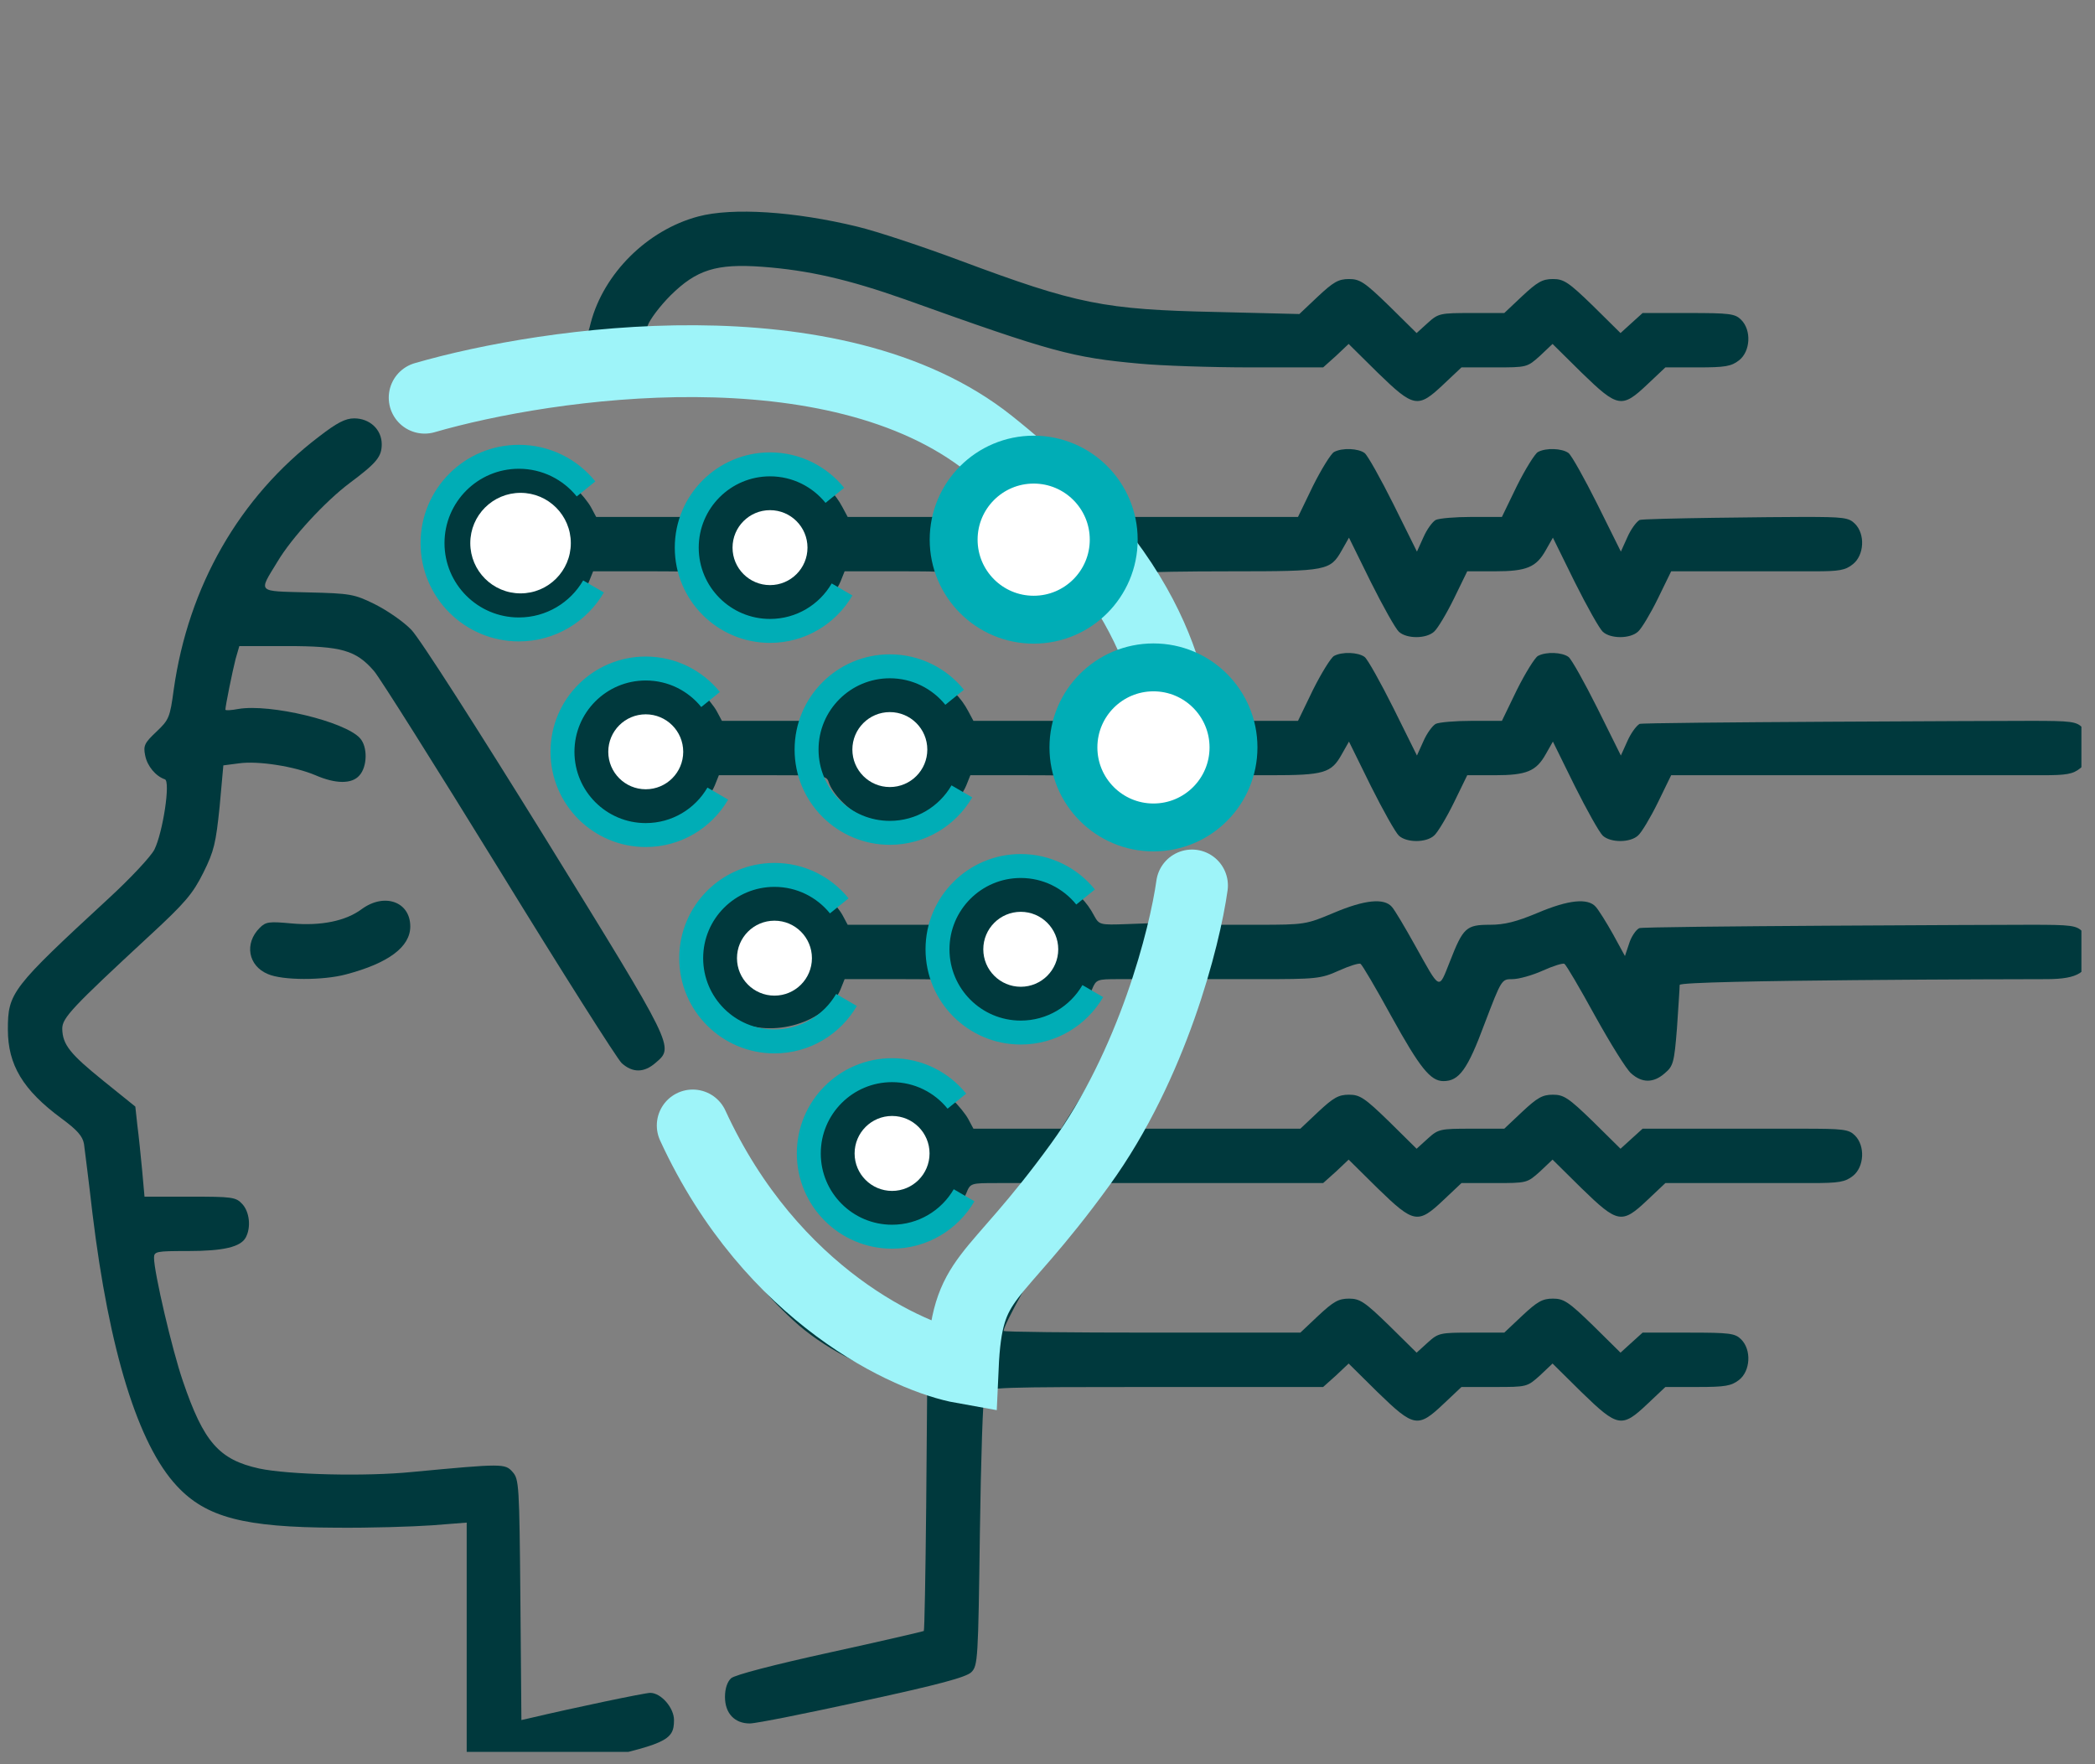
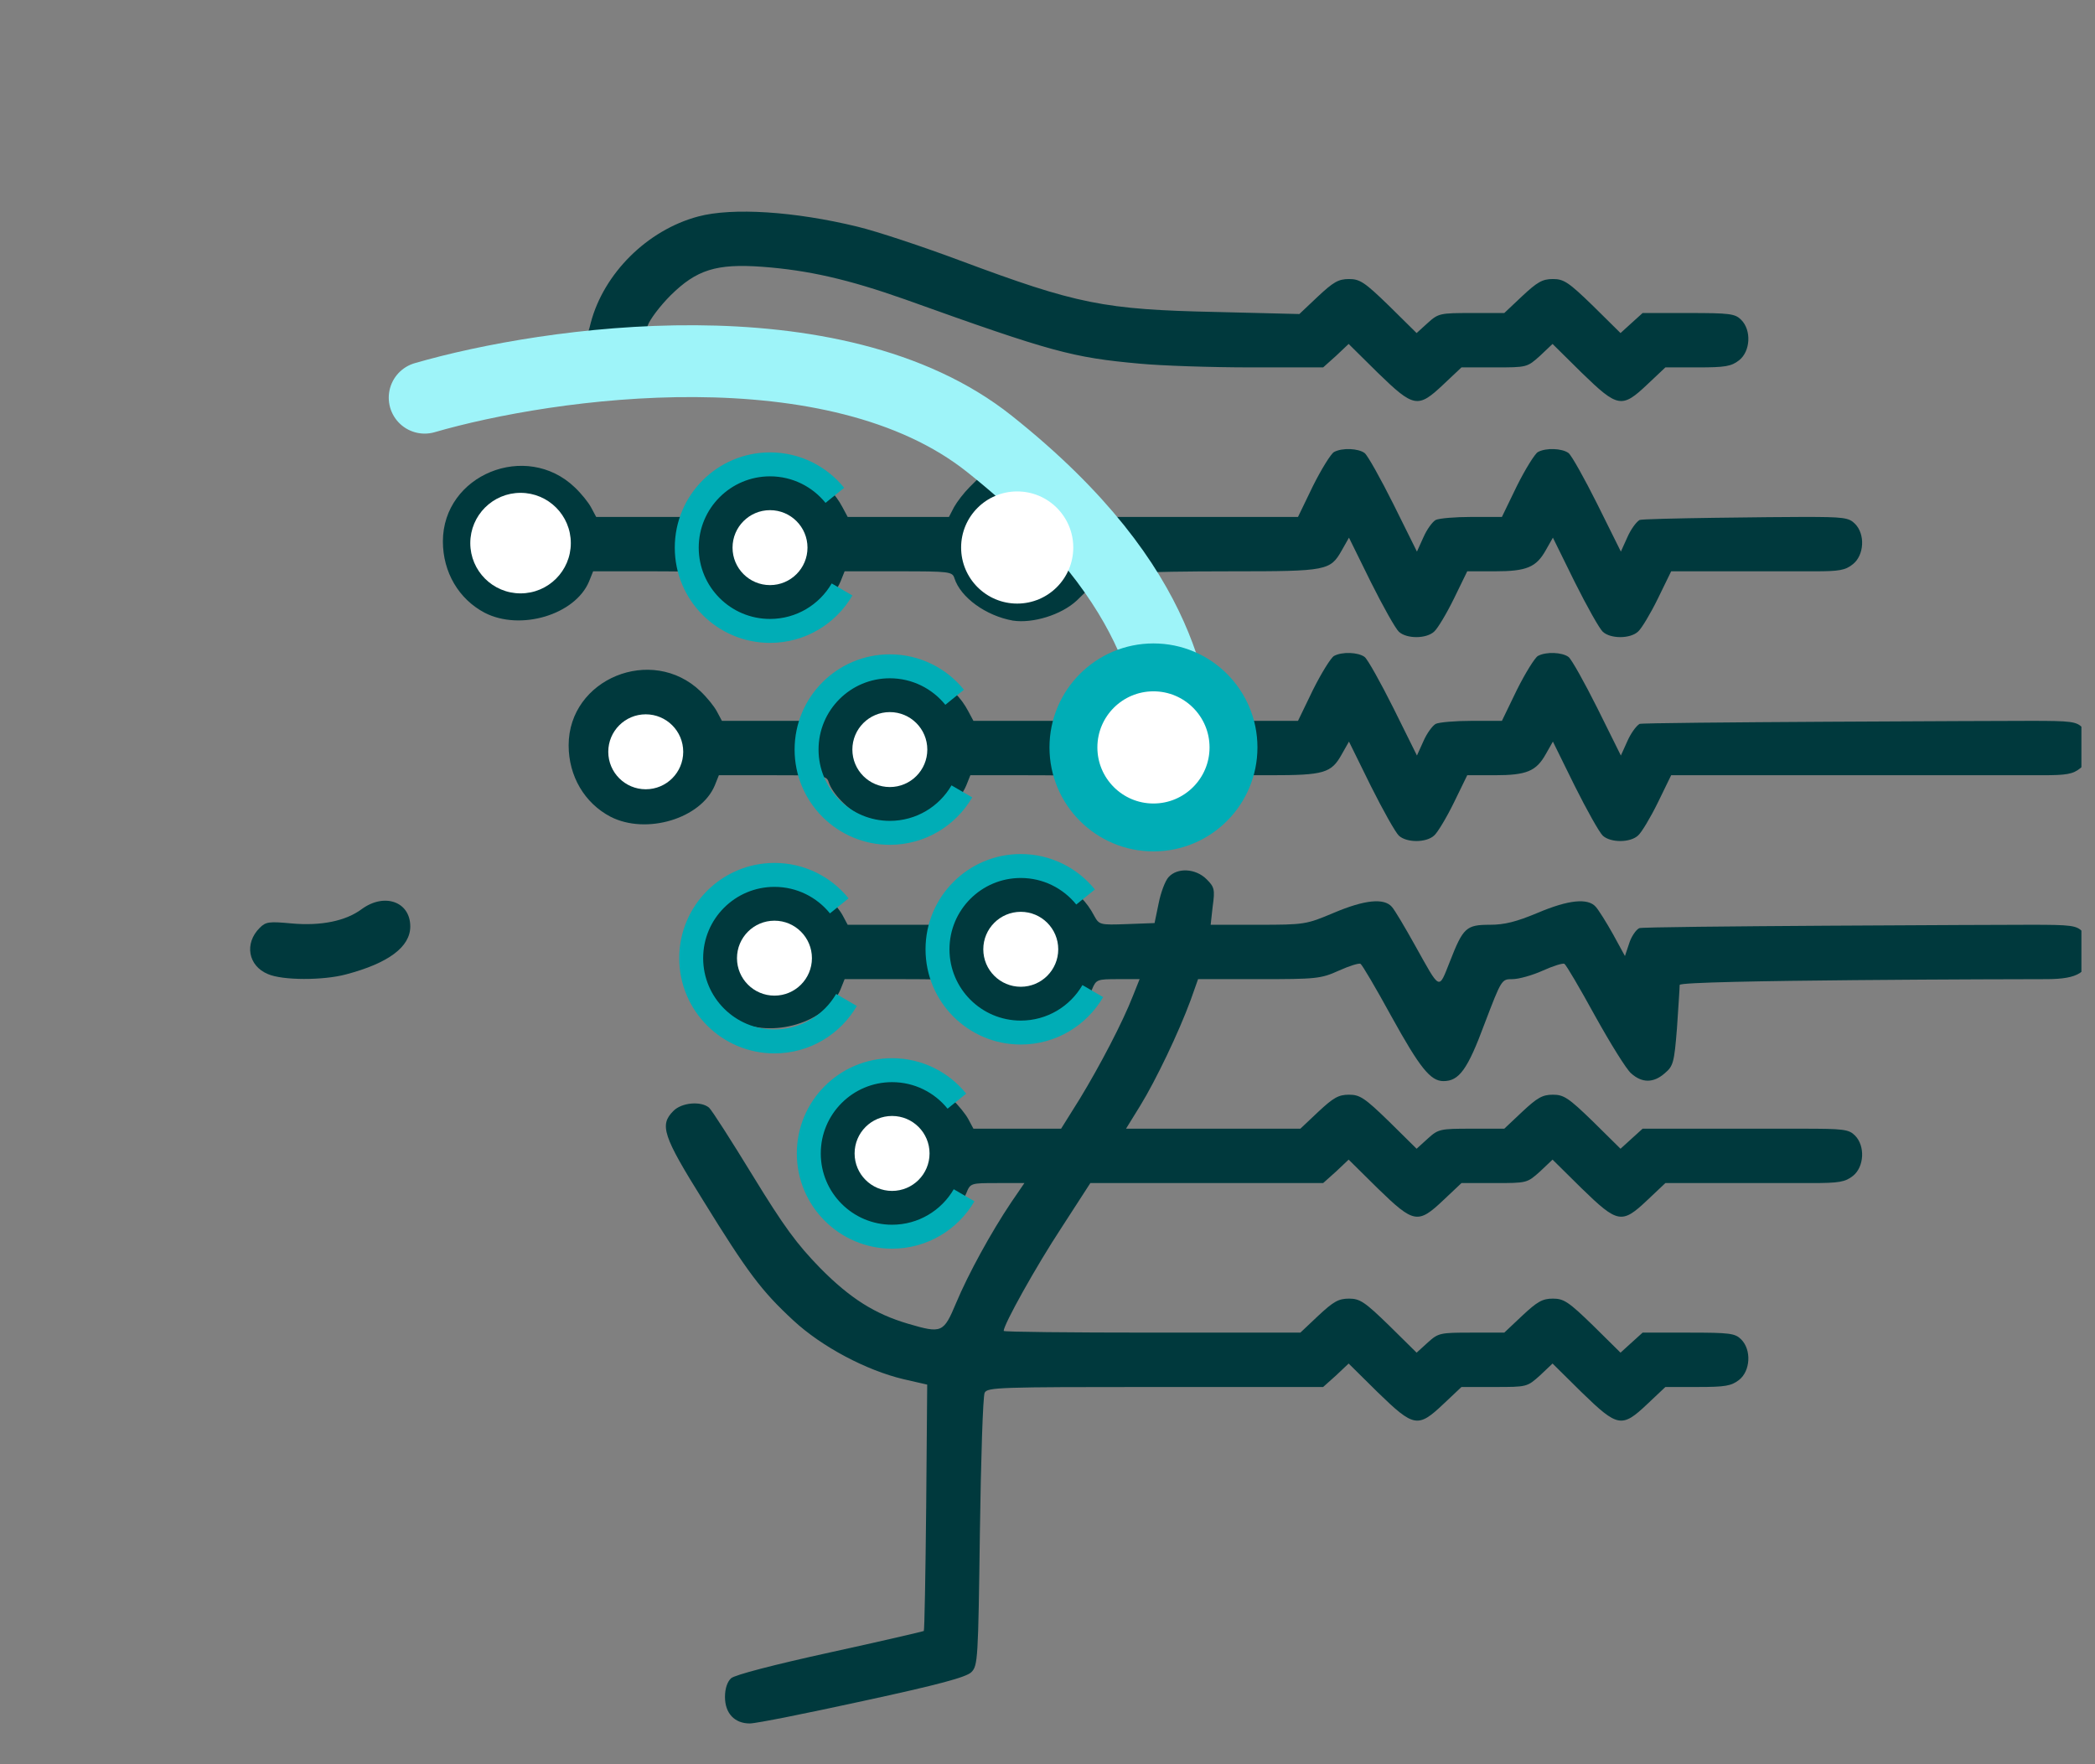
<svg xmlns="http://www.w3.org/2000/svg" width="133" height="112" viewBox="0 0 133 112" fill="none">
  <rect x="0" y="0" width="133" height="112" fill="#808080" stroke="none" />
  <g clip-path="url(#clip0_146_1617)">
    <path d="M44.321 13.744C41.084 14.607 38.323 17.369 37.503 20.497C37.266 21.468 37.244 21.49 36.187 21.662C31.979 22.353 27.966 23.453 27.233 24.1C26.672 24.618 26.672 25.977 27.254 26.56C27.837 27.143 28.376 27.099 30.987 26.344C33.857 25.503 36.338 25.093 40.265 24.791C48.032 24.208 55.152 25.805 60.848 29.408L62.208 30.271L61.56 30.918C61.193 31.285 60.762 31.846 60.568 32.191L60.244 32.817H53.814L53.491 32.213C51.678 28.739 46.392 28.739 44.601 32.213L44.278 32.817H37.848L37.525 32.213C37.352 31.889 36.899 31.328 36.489 30.94C33.404 27.984 28.117 30.142 28.117 34.371C28.117 36.334 29.131 38.038 30.771 38.901C33.037 40.067 36.51 39.031 37.395 36.916L37.654 36.269H41.084C44.299 36.269 44.493 36.291 44.623 36.701C44.86 37.434 45.81 38.427 46.759 38.901C49.003 40.067 52.477 39.031 53.361 36.916L53.62 36.269H57.051C60.266 36.269 60.46 36.291 60.589 36.701C60.978 37.931 62.596 39.096 64.3 39.398C65.573 39.592 67.386 39.031 68.357 38.125L69.112 37.391L69.5 37.974C70.147 38.901 71.032 40.498 71.464 41.534L71.895 42.483L70.73 43.066C69.867 43.476 69.371 43.907 68.874 44.706L68.184 45.763H61.797L61.474 45.159C59.661 41.685 54.375 41.685 52.585 45.159L52.261 45.763H45.831L45.508 45.159C45.335 44.835 44.882 44.274 44.472 43.886C41.387 40.93 36.1 43.087 36.1 47.316C36.1 49.28 37.114 50.984 38.754 51.847C41.02 53.012 44.493 51.977 45.378 49.862L45.637 49.215H49.068C52.282 49.215 52.477 49.236 52.606 49.646C52.843 50.38 53.793 51.373 54.742 51.847C56.986 53.012 60.46 51.977 61.344 49.862L61.603 49.215H65.034C68.249 49.215 68.443 49.236 68.572 49.646C68.81 50.38 69.759 51.373 70.708 51.847C72.952 53.012 76.426 51.977 77.311 49.862L77.57 49.215H80.633C84.064 49.215 84.517 49.085 85.186 47.877L85.639 47.079L87.02 49.884C87.797 51.437 88.595 52.861 88.811 53.055C89.307 53.508 90.558 53.508 91.055 53.034C91.27 52.84 91.831 51.912 92.306 50.941L93.147 49.215H94.895C96.923 49.215 97.527 48.956 98.132 47.877L98.585 47.079L99.966 49.884C100.742 51.437 101.541 52.861 101.756 53.055C102.253 53.508 103.504 53.508 104 53.034C104.216 52.84 104.777 51.912 105.252 50.941L106.093 49.215H129.638C131.191 49.215 131.601 49.15 132.076 48.762C132.788 48.201 132.874 46.863 132.205 46.194C131.817 45.806 131.493 45.763 128.947 45.763C127.394 45.763 104.302 45.849 104.087 45.957C103.871 46.086 103.526 46.561 103.31 47.057L102.9 47.964L101.411 44.964C100.591 43.325 99.771 41.857 99.577 41.706C99.167 41.404 98.153 41.361 97.635 41.642C97.441 41.75 96.837 42.721 96.298 43.799L95.348 45.763H93.428C92.392 45.763 91.357 45.849 91.141 45.957C90.925 46.086 90.58 46.561 90.364 47.057L89.954 47.964L88.466 44.964C87.646 43.325 86.826 41.857 86.632 41.706C86.222 41.404 85.207 41.361 84.69 41.642C84.496 41.75 83.891 42.721 83.352 43.799L82.403 45.763H80.072C77.893 45.763 77.742 45.741 77.505 45.267C77.375 45.008 76.944 44.447 76.555 44.037C76.189 43.627 75.649 42.656 75.39 41.879C75.11 41.102 74.419 39.57 73.837 38.448C73.254 37.327 72.78 36.399 72.78 36.356C72.78 36.312 75.239 36.269 78.239 36.269C84.258 36.269 84.452 36.226 85.186 34.931L85.639 34.133L87.02 36.938C87.797 38.492 88.595 39.916 88.811 40.11C89.307 40.563 90.558 40.563 91.055 40.088C91.27 39.894 91.831 38.966 92.306 37.995L93.147 36.269H94.895C96.923 36.269 97.527 36.01 98.132 34.931L98.585 34.133L99.966 36.938C100.742 38.492 101.541 39.916 101.756 40.11C102.253 40.563 103.504 40.563 104 40.088C104.216 39.894 104.777 38.966 105.252 37.995L106.093 36.269H115.193C116.746 36.269 117.156 36.205 117.631 35.816C118.343 35.255 118.429 33.917 117.76 33.249C117.372 32.86 117.048 32.817 114.502 32.817C112.949 32.817 104.302 32.903 104.087 33.011C103.871 33.141 103.526 33.615 103.31 34.112L102.9 35.018L101.411 32.019C100.591 30.379 99.771 28.912 99.577 28.761C99.167 28.459 98.153 28.416 97.635 28.696C97.441 28.804 96.837 29.775 96.298 30.854L95.348 32.817H93.428C92.392 32.817 91.357 32.903 91.141 33.011C90.925 33.141 90.58 33.615 90.364 34.112L89.954 35.018L88.466 32.019C87.646 30.379 86.826 28.912 86.632 28.761C86.222 28.459 85.207 28.416 84.69 28.696C84.496 28.804 83.891 29.775 83.352 30.854L82.403 32.817H70.234L68.119 30.703C63.718 26.366 57.892 23.302 51.657 22.029C49.025 21.511 44.235 21.08 42.358 21.209L40.89 21.317L41.128 20.648C41.257 20.281 41.904 19.418 42.573 18.75C44.213 17.131 45.465 16.721 48.399 16.937C51.312 17.153 53.858 17.735 57.461 19.008C66.782 22.353 68.076 22.698 72.348 23.086C73.707 23.216 76.901 23.324 79.425 23.324H83.999L84.819 22.59L85.618 21.835L87.473 23.669C89.76 25.891 90.019 25.934 91.637 24.402L92.781 23.324H94.874C96.945 23.324 96.945 23.324 97.765 22.59L98.563 21.835L100.419 23.669C102.706 25.891 102.965 25.934 104.583 24.402L105.726 23.324H107.776C109.524 23.324 109.912 23.259 110.408 22.87C111.12 22.31 111.207 20.972 110.538 20.303C110.149 19.915 109.826 19.872 107.193 19.872H104.281L103.59 20.497L102.878 21.144L101.131 19.418C99.577 17.908 99.275 17.714 98.585 17.714C97.916 17.714 97.592 17.908 96.643 18.793L95.499 19.872H93.428C91.421 19.872 91.314 19.893 90.645 20.497L89.933 21.144L88.185 19.418C86.632 17.908 86.329 17.714 85.639 17.714C84.97 17.714 84.647 17.908 83.676 18.814L82.489 19.936L77.267 19.807C70.061 19.656 68.378 19.311 60.913 16.527C58.604 15.664 55.691 14.693 54.44 14.391C50.449 13.42 46.5 13.161 44.321 13.744ZM74.053 46.539C74.614 47.252 74.614 47.726 74.117 48.373C73.298 49.366 71.485 48.719 71.485 47.424C71.485 46.777 72.327 45.978 73.017 45.978C73.405 45.978 73.772 46.173 74.053 46.539Z" fill="#00393D" />
-     <path d="M20.242 27.725C15.193 31.566 11.957 37.219 11.029 43.778C10.792 45.547 10.727 45.698 9.929 46.453C9.174 47.165 9.087 47.338 9.217 47.964C9.346 48.632 9.886 49.28 10.468 49.474C10.835 49.603 10.339 52.861 9.799 53.94C9.562 54.393 8.267 55.774 6.93 57.004C0.737 62.721 0.5 63.023 0.5 65.354C0.5 67.598 1.449 69.194 3.909 71.007C4.902 71.74 5.247 72.129 5.333 72.625C5.376 72.97 5.635 74.977 5.872 77.048C6.93 85.743 8.764 91.698 11.223 94.33C13.079 96.337 15.517 96.963 21.321 96.984C23.457 97.006 26.197 96.919 27.427 96.833L29.628 96.661V112.023L30.167 112.541C30.448 112.843 30.858 113.08 31.073 113.08C31.289 113.08 33.792 112.584 36.64 111.958C42.293 110.728 42.789 110.512 42.789 109.196C42.789 108.42 41.969 107.47 41.279 107.47C40.934 107.47 36.403 108.42 33.576 109.088L33.101 109.196L33.037 101.558C32.972 94.266 32.95 93.899 32.54 93.446C32.066 92.906 31.915 92.906 26.175 93.446C23.176 93.748 18.3 93.618 16.466 93.23C13.899 92.669 12.928 91.547 11.612 87.685C10.921 85.678 9.778 80.759 9.778 79.853C9.778 79.443 9.929 79.421 11.914 79.421C14.201 79.421 15.28 79.162 15.603 78.558C15.948 77.911 15.841 76.94 15.387 76.444C14.977 75.991 14.74 75.969 12.043 75.969H9.174L9.023 74.286C8.936 73.38 8.807 72.085 8.72 71.438L8.591 70.251L6.584 68.633C4.448 66.907 3.974 66.325 3.952 65.311C3.952 64.62 4.535 63.995 9.497 59.399C11.763 57.306 12.237 56.745 12.906 55.407C13.597 54.026 13.704 53.508 13.942 51.221L14.179 48.589L15.172 48.46C16.38 48.287 18.71 48.654 20.026 49.215C21.321 49.776 22.335 49.776 22.81 49.236C23.327 48.675 23.349 47.403 22.853 46.863C21.903 45.806 17.157 44.662 15.129 45.008C14.675 45.094 14.309 45.115 14.309 45.051C14.309 44.813 14.762 42.591 14.956 41.836L15.193 41.016H18.235C21.666 41.016 22.594 41.275 23.737 42.591C24.083 42.979 27.643 48.632 31.656 55.148C35.669 61.686 39.186 67.231 39.466 67.49C40.157 68.115 40.89 68.115 41.624 67.468C42.811 66.454 42.854 66.562 34.612 53.206C30.297 46.237 26.629 40.498 26.111 39.98C25.614 39.462 24.579 38.751 23.802 38.362C22.486 37.715 22.27 37.672 19.53 37.607C16.272 37.521 16.401 37.65 17.61 35.665C18.516 34.133 20.652 31.825 22.206 30.66C23.91 29.387 24.234 28.998 24.234 28.2C24.234 27.272 23.479 26.56 22.486 26.56C21.925 26.56 21.386 26.84 20.242 27.725Z" fill="#00393D" />
    <path d="M74.182 55.688C73.966 55.925 73.686 56.68 73.556 57.349L73.297 58.6L71.55 58.665C69.802 58.73 69.781 58.708 69.457 58.126C67.645 54.63 62.358 54.63 60.568 58.104L60.244 58.708H53.814L53.491 58.104C53.318 57.781 52.865 57.22 52.455 56.831C49.37 53.875 44.084 56.033 44.084 60.262C44.084 62.225 45.098 63.93 46.737 64.793C49.003 65.958 52.477 64.922 53.361 62.808L53.62 62.16H57.051C60.266 62.16 60.46 62.182 60.589 62.592C60.827 63.326 61.776 64.318 62.725 64.793C64.969 65.958 68.443 64.922 69.328 62.808C69.587 62.182 69.651 62.16 70.967 62.16H72.348L71.917 63.239C71.269 64.901 69.824 67.662 68.551 69.755L67.364 71.654H61.797L61.474 71.05C61.301 70.726 60.848 70.165 60.438 69.777C57.353 66.821 52.067 68.978 52.067 73.207C52.067 75.171 53.081 76.875 54.721 77.738C56.986 78.903 60.46 77.868 61.344 75.753C61.603 75.106 61.625 75.106 63.329 75.106H65.034L64.192 76.336C62.919 78.235 61.474 80.867 60.697 82.722C59.899 84.621 59.791 84.664 57.655 84.039C55.541 83.413 53.987 82.442 52.067 80.5C50.578 78.968 49.78 77.889 47.773 74.61C46.414 72.388 45.184 70.467 45.011 70.316C44.493 69.885 43.264 69.993 42.746 70.532C41.861 71.417 42.077 72.107 44.623 76.185C47.471 80.802 48.356 81.967 50.362 83.823C52.175 85.506 55.001 86.995 57.353 87.555L58.863 87.901L58.798 95.69C58.755 99.983 58.691 103.5 58.647 103.543C58.626 103.565 55.95 104.191 52.692 104.903C49.154 105.679 46.651 106.327 46.414 106.542C46.176 106.758 46.025 107.19 46.025 107.729C46.025 108.765 46.63 109.412 47.6 109.412C48.01 109.412 51.225 108.765 54.785 107.988C59.575 106.952 61.344 106.478 61.668 106.154C62.078 105.744 62.1 105.356 62.208 97.265C62.272 92.626 62.402 88.634 62.51 88.418C62.682 88.073 63.394 88.052 73.341 88.052H83.999L84.819 87.318L85.618 86.563L87.473 88.397C89.76 90.619 90.019 90.662 91.637 89.13L92.781 88.052H94.874C96.945 88.052 96.945 88.052 97.765 87.318L98.563 86.563L100.419 88.397C102.706 90.619 102.965 90.662 104.583 89.13L105.726 88.052H107.776C109.524 88.052 109.912 87.987 110.408 87.599C111.12 87.038 111.207 85.7 110.538 85.031C110.149 84.643 109.826 84.6 107.193 84.6H104.281L103.59 85.225L102.878 85.873L101.131 84.147C99.577 82.636 99.275 82.442 98.585 82.442C97.916 82.442 97.592 82.636 96.643 83.521L95.499 84.6H93.428C91.421 84.6 91.314 84.621 90.645 85.225L89.933 85.873L88.185 84.147C86.632 82.636 86.329 82.442 85.639 82.442C84.97 82.442 84.647 82.636 83.697 83.521L82.554 84.6H73.147C67.947 84.6 63.718 84.556 63.718 84.492C63.718 84.082 65.789 80.371 67.364 77.976L69.22 75.106H83.999L84.819 74.373L85.618 73.617L87.473 75.451C89.76 77.674 90.019 77.717 91.637 76.185L92.781 75.106H94.874C96.945 75.106 96.945 75.106 97.765 74.373L98.563 73.617L100.419 75.451C102.706 77.674 102.965 77.717 104.583 76.185L105.726 75.106H114.998C116.746 75.106 117.134 75.041 117.631 74.653C118.343 74.092 118.429 72.754 117.76 72.085C117.372 71.697 117.048 71.654 114.416 71.654H104.281L103.59 72.28L102.878 72.927L101.131 71.201C99.577 69.691 99.275 69.496 98.585 69.496C97.916 69.496 97.592 69.691 96.643 70.575L95.499 71.654H93.428C91.421 71.654 91.314 71.675 90.645 72.28L89.933 72.927L88.185 71.201C86.632 69.691 86.329 69.496 85.639 69.496C84.97 69.496 84.647 69.691 83.697 70.575L82.554 71.654H71.485L72.391 70.187C73.384 68.569 74.829 65.548 75.585 63.498L76.059 62.16H79.921C83.546 62.16 83.848 62.139 84.992 61.621C85.661 61.319 86.286 61.125 86.373 61.19C86.481 61.254 87.344 62.721 88.314 64.491C90.148 67.813 90.817 68.633 91.637 68.633C92.63 68.633 93.169 67.9 94.248 64.987C95.327 62.16 95.327 62.16 96.017 62.16C96.406 62.16 97.269 61.923 97.937 61.621C98.606 61.319 99.232 61.125 99.318 61.19C99.426 61.254 100.289 62.721 101.26 64.491C102.231 66.238 103.245 67.878 103.547 68.137C104.238 68.763 104.971 68.763 105.683 68.137C106.223 67.684 106.287 67.468 106.46 65.289C106.546 63.973 106.633 62.743 106.633 62.527C106.654 62.204 128.537 62.16 129.918 62.16C131.946 62.16 132.637 61.707 132.637 60.413C132.637 59.852 132.486 59.42 132.205 59.14C131.817 58.752 131.493 58.708 128.947 58.708C127.394 58.708 104.281 58.795 104.065 58.924C103.849 59.032 103.547 59.485 103.418 59.917L103.159 60.693L102.404 59.312C101.994 58.579 101.497 57.781 101.303 57.565C100.807 57.004 99.599 57.112 97.614 57.953C96.276 58.514 95.521 58.708 94.593 58.708C93.083 58.708 92.889 58.881 92.047 61.038C91.314 62.873 91.465 62.937 89.825 60.003C89.199 58.881 88.552 57.781 88.358 57.565C87.861 57.004 86.653 57.112 84.668 57.953C82.921 58.687 82.834 58.708 79.857 58.708H76.858L76.987 57.543C77.138 56.464 77.095 56.313 76.599 55.817C75.908 55.127 74.743 55.062 74.182 55.688Z" fill="#00393D" />
    <path d="M22.961 57.716C21.947 58.471 20.372 58.795 18.494 58.622C17.092 58.493 16.876 58.514 16.488 58.903C15.495 59.895 15.754 61.319 17.006 61.837C17.933 62.247 20.523 62.247 21.968 61.858C24.665 61.146 26.046 60.111 26.046 58.816C26.046 57.241 24.406 56.659 22.961 57.716Z" fill="#00393D" />
    <path d="M26.96 25.247C34.818 22.969 52.989 20.365 62.81 28.177C74.592 37.548 74.277 44.831 75.114 47.76" stroke="#9EF4F9" stroke-width="4.561" stroke-linecap="round" />
-     <path d="M75.673 56.214C75.219 59.479 73.17 67.586 68.599 73.898C62.886 81.788 61.39 80.7 61.117 86.821C57.807 86.231 48.984 82.332 43.978 71.45" stroke="#9EF4F9" stroke-width="4.561" stroke-linecap="round" />
    <circle cx="33.047" cy="34.479" r="3.191" fill="white" />
    <circle cx="56.491" cy="47.586" r="2.379" fill="white" />
    <circle cx="40.995" cy="47.727" r="2.379" fill="white" />
    <circle cx="49.166" cy="60.828" r="2.379" fill="white" />
    <circle cx="48.884" cy="34.766" r="2.379" fill="white" />
    <circle cx="73.256" cy="47.868" r="2.379" fill="#00ADB6" />
    <circle cx="64.803" cy="60.265" r="2.379" fill="white" />
    <circle cx="56.633" cy="73.225" r="2.379" fill="white" />
    <circle cx="64.576" cy="34.758" r="3.56" fill="white" />
    <circle cx="73.227" cy="47.449" r="5.081" fill="white" stroke="#00ADB6" stroke-width="3.041" />
-     <circle cx="65.623" cy="34.26" r="5.081" fill="white" stroke="#00ADB6" stroke-width="3.041" />
-     <path d="M37.204 31.038C36.199 29.794 34.662 28.999 32.939 28.999C29.912 28.999 27.459 31.452 27.459 34.479C27.459 37.505 29.912 39.959 32.939 39.959C34.962 39.959 36.73 38.862 37.679 37.23" stroke="#00ADB6" stroke-width="1.52" />
    <path d="M60.605 44.266C59.636 43.067 58.153 42.3 56.491 42.3C53.572 42.3 51.205 44.666 51.205 47.586C51.205 50.505 53.572 52.872 56.491 52.872C58.443 52.872 60.148 51.814 61.063 50.24" stroke="#00ADB6" stroke-width="1.52" />
-     <path d="M45.11 44.407C44.141 43.208 42.658 42.44 40.995 42.44C38.076 42.44 35.709 44.807 35.709 47.727C35.709 50.646 38.076 53.013 40.995 53.013C42.947 53.013 44.652 51.955 45.568 50.381" stroke="#00ADB6" stroke-width="1.52" />
    <path d="M53.28 57.508C52.311 56.309 50.828 55.542 49.166 55.542C46.247 55.542 43.88 57.908 43.88 60.828C43.88 63.748 46.247 66.114 49.166 66.114C51.118 66.114 52.823 65.056 53.739 63.482" stroke="#00ADB6" stroke-width="1.52" />
    <path d="M52.999 31.447C52.03 30.248 50.547 29.48 48.885 29.48C45.965 29.48 43.598 31.847 43.598 34.767C43.598 37.686 45.965 40.053 48.885 40.053C50.837 40.053 52.541 38.995 53.457 37.421" stroke="#00ADB6" stroke-width="1.52" />
    <path d="M68.917 56.945C67.948 55.746 66.465 54.978 64.803 54.978C61.883 54.978 59.517 57.345 59.517 60.265C59.517 63.184 61.883 65.551 64.803 65.551C66.755 65.551 68.46 64.493 69.375 62.919" stroke="#00ADB6" stroke-width="1.52" />
    <path d="M60.747 69.906C59.778 68.706 58.295 67.939 56.632 67.939C53.713 67.939 51.346 70.306 51.346 73.225C51.346 76.145 53.713 78.511 56.632 78.511C58.584 78.511 60.289 77.453 61.205 75.88" stroke="#00ADB6" stroke-width="1.52" />
  </g>
  <defs>
    <clipPath id="clip0_146_1617">
      <rect width="132.137" height="111.215" fill="white" />
    </clipPath>
  </defs>
</svg>